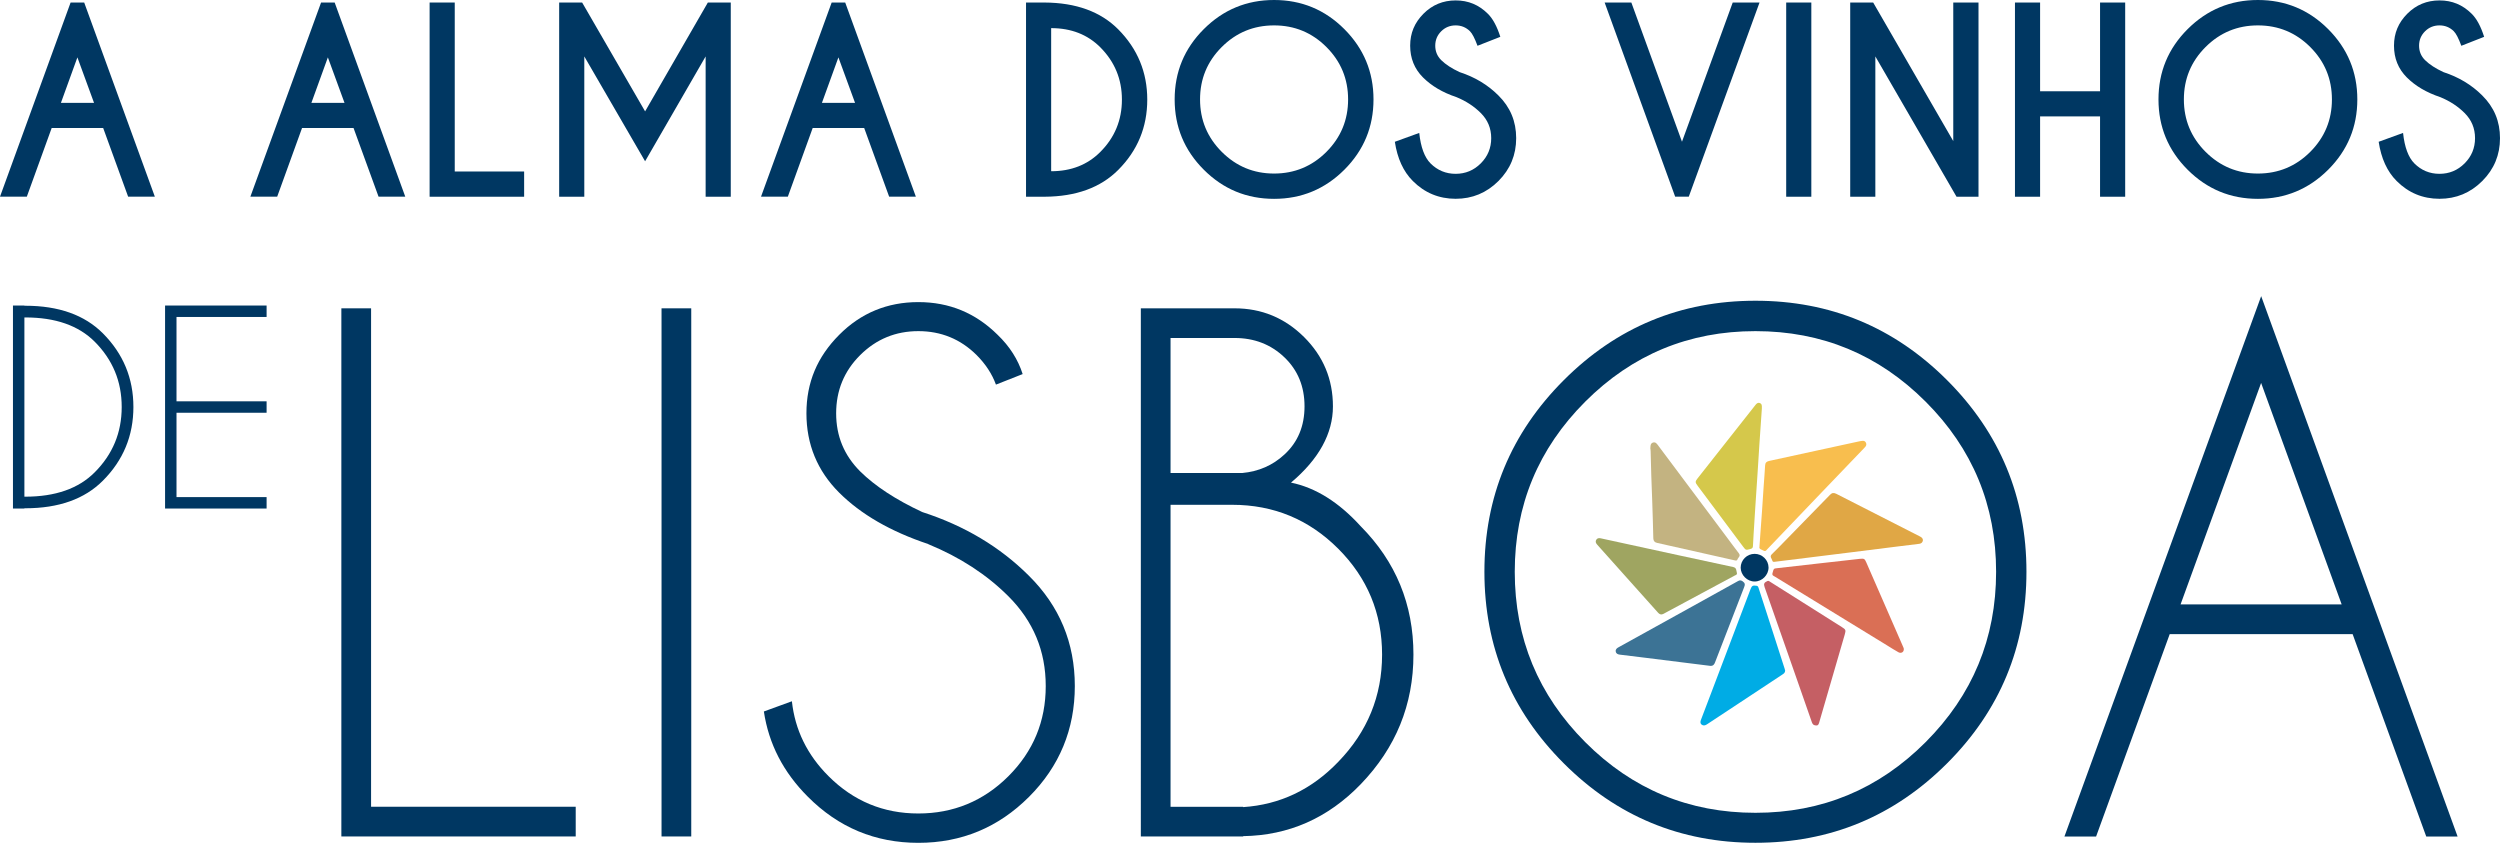
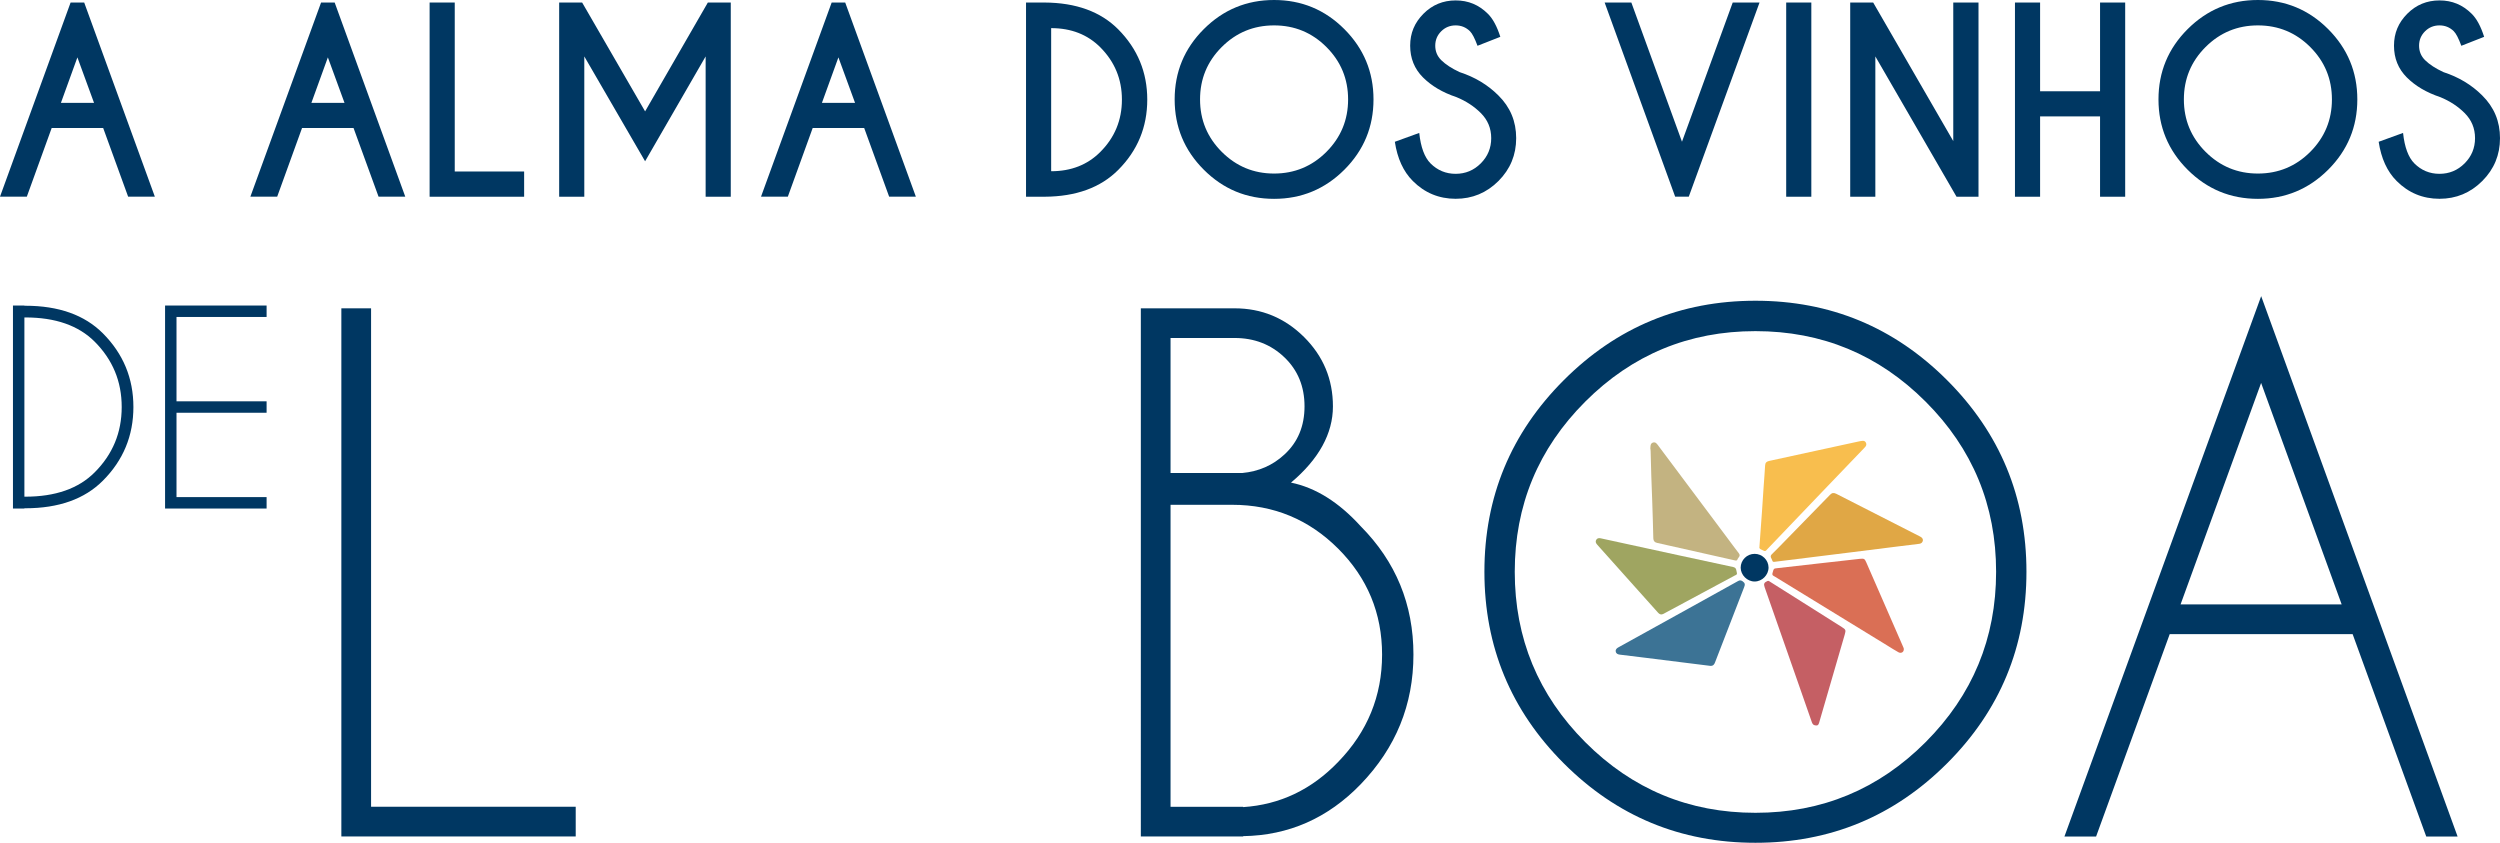
<svg xmlns="http://www.w3.org/2000/svg" id="Layer_2" data-name="Layer 2" viewBox="0 0 474.5 159.96">
  <defs>
    <style>
      .cls-1 {
        fill: #d5c84b;
      }

      .cls-2 {
        fill: #c55f64;
      }

      .cls-3 {
        fill: #3c7395;
      }

      .cls-4 {
        fill: #e0a745;
      }

      .cls-5 {
        fill: #da6f55;
      }

      .cls-6 {
        fill: #f8be4e;
      }

      .cls-7 {
        fill: #003762;
      }

      .cls-8 {
        fill: #00ace5;
      }

      .cls-9 {
        fill: #9fa561;
      }

      .cls-10 {
        fill: #c3b381;
      }
    </style>
  </defs>
  <g id="Layer_1-2" data-name="Layer 1">
    <g>
      <g>
        <path class="cls-7" d="M64.79,158.76V58.52h5.64v94.6h38.84v5.64h-44.48Z" />
-         <path class="cls-7" d="M131.2,58.52v100.24h-5.64V58.52h5.64Z" />
-         <path class="cls-7" d="M176.18,103.26c-7.14-2.38-12.78-5.64-16.92-9.77-4.13-4.13-6.2-9.15-6.2-15.04s2.07-10.72,6.2-14.88c4.13-4.16,9.15-6.23,15.04-6.23s10.86,2.07,15.04,6.2c2.3,2.21,3.88,4.7,4.76,7.46l-5.07,2c-.75-2.05-1.98-3.92-3.7-5.64-3.05-3.01-6.73-4.51-11.03-4.51s-7.98,1.51-11.03,4.54c-3.05,3.03-4.57,6.72-4.57,11.06s1.52,7.98,4.57,11.03c2.84,2.8,6.77,5.37,11.78,7.71,8.02,2.59,14.76,6.62,20.24,12.09,5.81,5.76,8.71,12.74,8.71,20.93s-2.9,15.25-8.71,21.05-12.8,8.71-20.99,8.71-15.18-2.92-20.99-8.77c-4.64-4.64-7.41-10.02-8.33-16.16l5.32-1.94c.59,5.43,2.9,10.17,6.96,14.22,4.72,4.72,10.4,7.08,17.04,7.08s12.38-2.36,17.1-7.08c4.72-4.72,7.08-10.42,7.08-17.1s-2.36-12.32-7.08-17.04c-4.13-4.13-9.21-7.43-15.22-9.9Z" />
        <path class="cls-7" d="M234.32,58.52c5.14,0,9.53,1.82,13.19,5.45,3.65,3.63,5.48,8.02,5.48,13.16s-2.65,10-7.96,14.47c4.68,.96,9.08,3.72,13.22,8.27,6.68,6.73,10.02,14.85,10.02,24.37s-3.34,17.69-10.02,24.62c-6.22,6.43-13.66,9.71-22.3,9.84v.06h-19.42V58.52h17.79Zm-12.15,5.64v25.62h13.59c3.13-.29,5.81-1.46,8.02-3.51,2.55-2.34,3.82-5.39,3.82-9.15s-1.27-6.86-3.82-9.3c-2.55-2.44-5.7-3.67-9.46-3.67h-12.15Zm0,31.64v57.33h13.78v.06c6.97-.46,12.99-3.32,18.04-8.58,5.55-5.72,8.33-12.51,8.33-20.36s-2.78-14.56-8.33-20.11c-5.55-5.55-12.26-8.33-20.11-8.33h-11.72Z" />
        <path class="cls-7" d="M369.55,72.15c10.05,10.05,15.07,22.17,15.07,36.37s-5.02,26.33-15.07,36.37c-10.05,10.05-22.17,15.07-36.37,15.07s-26.32-5.02-36.37-15.07c-10.05-10.04-15.07-22.17-15.07-36.37s5.02-26.32,15.07-36.37c10.05-10.05,22.17-15.07,36.37-15.07s26.32,5.02,36.37,15.07Zm-36.37-9.3c-12.62,0-23.38,4.46-32.3,13.38-8.92,8.92-13.38,19.68-13.38,32.3s4.46,23.39,13.38,32.33c8.92,8.94,19.68,13.41,32.3,13.41s23.38-4.47,32.3-13.41c8.92-8.94,13.38-19.71,13.38-32.33s-4.46-23.38-13.38-32.3c-8.92-8.92-19.68-13.38-32.3-13.38Z" />
        <path class="cls-7" d="M446.52,120.36h-34.71l-13.97,38.41h-6.01l37.34-102.56,37.28,102.56h-5.95l-13.97-38.41Zm-2.07-5.64l-15.29-42.04-15.29,42.04h30.57Z" />
      </g>
      <g>
        <path class="cls-7" d="M15.98,.48l13.41,36.85h-5.07l-4.74-13.04H9.81l-4.72,13.04H0L13.4,.48h2.58Zm1.87,19.05l-3.16-8.64-3.13,8.64h6.29Z" />
        <path class="cls-7" d="M63.52,.48l13.4,36.85h-5.07l-4.75-13.04h-9.77l-4.72,13.04h-5.09L60.94,.48h2.58Zm1.87,19.05l-3.16-8.64-3.13,8.64h6.29Z" />
        <path class="cls-7" d="M81.54,37.34V.48h4.77V32.55h13.17v4.79h-17.94Z" />
        <path class="cls-7" d="M110.49,.48l11.95,20.66L134.35,.48h4.35V37.34h-4.77V10.71l-11.49,19.9-11.54-19.9v26.63h-4.77V.48h4.35Z" />
        <path class="cls-7" d="M160.42,.48l13.41,36.85h-5.07l-4.74-13.04h-9.77l-4.72,13.04h-5.09L157.85,.48h2.58Zm1.87,19.05l-3.16-8.64-3.13,8.64h6.29Z" />
        <path class="cls-7" d="M198.24,.48c5.99,.03,10.66,1.73,14,5.09,3.67,3.7,5.51,8.15,5.51,13.34s-1.83,9.65-5.51,13.34c-3.35,3.36-8.01,5.06-14,5.09h-3.5V.48h3.5Zm1.27,4.86v27.16c3.79,0,6.9-1.22,9.33-3.66,2.73-2.73,4.1-6.04,4.1-9.93s-1.37-7.18-4.1-9.93c-2.43-2.43-5.54-3.64-9.33-3.64Z" />
        <path class="cls-7" d="M255.16,5.53c3.68,3.69,5.53,8.13,5.53,13.34s-1.84,9.65-5.53,13.34c-3.69,3.68-8.13,5.53-13.34,5.53s-9.65-1.84-13.34-5.53c-3.69-3.69-5.53-8.13-5.53-13.34s1.84-9.65,5.53-13.34c3.68-3.68,8.13-5.53,13.34-5.53s9.65,1.84,13.34,5.53Zm-13.34-.71c-3.89,0-7.2,1.37-9.94,4.11-2.74,2.74-4.11,6.05-4.11,9.94s1.37,7.2,4.12,9.95c2.75,2.75,6.06,4.12,9.93,4.12s7.2-1.37,9.94-4.12c2.74-2.75,4.11-6.07,4.11-9.95s-1.37-7.2-4.11-9.94c-2.74-2.74-6.05-4.11-9.94-4.11Z" />
        <path class="cls-7" d="M276.42,18.43c-2.61-.87-4.72-2.12-6.34-3.74-1.62-1.62-2.43-3.63-2.43-6.02s.84-4.37,2.52-6.06c1.68-1.69,3.72-2.53,6.12-2.53s4.39,.84,6.08,2.51c.95,.92,1.75,2.39,2.39,4.4l-4.33,1.7c-.52-1.41-1-2.33-1.43-2.76-.75-.74-1.66-1.11-2.72-1.11s-1.99,.37-2.74,1.12c-.75,.75-1.13,1.65-1.13,2.73s.38,1.99,1.13,2.74c.84,.83,2.01,1.59,3.5,2.28,2.89,.94,5.34,2.41,7.35,4.42,2.26,2.23,3.38,4.93,3.38,8.11s-1.12,5.89-3.37,8.14c-2.25,2.25-4.96,3.37-8.12,3.37s-5.89-1.13-8.13-3.38c-1.8-1.8-2.93-4.28-3.41-7.44l4.63-1.68c.29,2.72,1.01,4.64,2.14,5.78,1.32,1.32,2.91,1.98,4.77,1.98s3.45-.66,4.77-1.98c1.32-1.32,1.98-2.92,1.98-4.79s-.66-3.45-1.98-4.77c-1.26-1.26-2.8-2.27-4.63-3.02Z" />
        <path class="cls-7" d="M317.95,37.34L304.56,.48h5.07l9.61,26.42L328.87,.48h5.09l-13.43,36.85h-2.58Z" />
        <path class="cls-7" d="M343.79,.48V37.34h-4.77V.48h4.77Z" />
        <path class="cls-7" d="M351.18,.48h4.35l15.2,26.3V.48h4.79V37.34h-4.17l-15.41-26.63v26.63h-4.77V.48Z" />
        <path class="cls-7" d="M387.21,22.09v15.25h-4.77V.48h4.77V17.32h11.38V.48h4.77V37.34h-4.77v-15.25h-11.38Z" />
        <path class="cls-7" d="M441.89,5.53c3.68,3.69,5.53,8.13,5.53,13.34s-1.84,9.65-5.53,13.34c-3.69,3.68-8.13,5.53-13.34,5.53s-9.65-1.84-13.34-5.53c-3.69-3.69-5.53-8.13-5.53-13.34s1.84-9.65,5.53-13.34c3.69-3.68,8.13-5.53,13.34-5.53s9.65,1.84,13.34,5.53Zm-13.34-.71c-3.89,0-7.2,1.37-9.94,4.11s-4.11,6.05-4.11,9.94,1.37,7.2,4.12,9.95c2.75,2.75,6.06,4.12,9.93,4.12s7.2-1.37,9.94-4.12c2.74-2.75,4.11-6.07,4.11-9.95s-1.37-7.2-4.11-9.94c-2.74-2.74-6.05-4.11-9.94-4.11Z" />
        <path class="cls-7" d="M463.15,18.43c-2.61-.87-4.72-2.12-6.34-3.74-1.62-1.62-2.43-3.63-2.43-6.02s.84-4.37,2.52-6.06c1.68-1.69,3.72-2.53,6.12-2.53s4.39,.84,6.08,2.51c.95,.92,1.75,2.39,2.39,4.4l-4.33,1.7c-.52-1.41-1-2.33-1.43-2.76-.75-.74-1.66-1.11-2.72-1.11s-1.99,.37-2.74,1.12c-.75,.75-1.13,1.65-1.13,2.73s.38,1.99,1.13,2.74c.84,.83,2.01,1.59,3.5,2.28,2.89,.94,5.34,2.41,7.35,4.42,2.26,2.23,3.38,4.93,3.38,8.11s-1.12,5.89-3.37,8.14c-2.25,2.25-4.96,3.37-8.12,3.37s-5.89-1.13-8.13-3.38c-1.8-1.8-2.93-4.28-3.41-7.44l4.63-1.68c.29,2.72,1.01,4.64,2.14,5.78,1.32,1.32,2.91,1.98,4.77,1.98s3.45-.66,4.77-1.98,1.98-2.92,1.98-4.79-.66-3.45-1.98-4.77c-1.26-1.26-2.8-2.27-4.63-3.02Z" />
        <path class="cls-7" d="M4.63,58.03h.17c6.34,0,11.25,1.75,14.74,5.25,3.85,3.87,5.78,8.52,5.78,13.97s-1.93,10.11-5.78,13.97c-3.48,3.5-8.4,5.25-14.74,5.25h-.17v.05H2.46V57.99h2.17v.05Zm0,2.22v34.02h.17c5.71,0,10.11-1.54,13.17-4.62,3.42-3.42,5.13-7.55,5.13-12.4s-1.71-8.97-5.13-12.4c-3.07-3.07-7.46-4.6-13.17-4.6h-.17Z" />
        <path class="cls-7" d="M50.6,57.99v2.17h-17.1v16.01h17.1v2.17h-17.1v16.01h17.1v2.17H31.33V57.99h19.26Z" />
      </g>
      <path class="cls-5" d="M361.34,123.26c0,.53-.53,.82-1.03,.53-.73-.41-1.44-.86-2.15-1.3-7.1-4.35-14.19-8.69-21.28-13.04-.24-.15-.59-.22-.46-.68,.24-.87,.22-.86,.87-.93,2.79-.31,5.58-.63,8.37-.95,2.46-.28,4.93-.56,7.39-.83,.76-.08,.87,0,1.17,.68,1.63,3.72,3.25,7.44,4.87,11.16,.7,1.6,1.4,3.19,2.09,4.79,.08,.18,.17,.36,.17,.56Z" />
      <path class="cls-2" d="M344.76,137.69c-.61,0-.76-.3-.88-.64-.72-2.06-1.44-4.13-2.16-6.19-2.26-6.47-4.53-12.94-6.79-19.4-.23-.65-.1-.9,.52-1.18,.23-.1,.38,.05,.53,.15,2.11,1.33,4.23,2.67,6.34,4,2.43,1.54,4.86,3.07,7.3,4.61,.7,.44,.75,.57,.52,1.37-1.58,5.46-3.17,10.92-4.76,16.38-.12,.42-.19,.91-.62,.91Z" />
      <path class="cls-4" d="M364.97,102.54c-.05,.42-.31,.63-.71,.68-1.38,.17-2.77,.34-4.16,.51-2.79,.35-5.57,.7-8.36,1.05-2.74,.34-5.48,.68-8.21,1.02-2.18,.27-4.37,.54-6.55,.81-.25,.03-.51,.12-.6-.23-.1-.39-.56-.73-.08-1.19,.89-.86,1.74-1.75,2.6-2.63,2.82-2.88,5.63-5.76,8.44-8.65,.37-.39,.71-.42,1.18-.19,5.3,2.71,10.6,5.41,15.91,8.11,.29,.15,.53,.34,.55,.71Z" />
-       <path class="cls-8" d="M338.82,127.27c0,.41-.26,.59-.53,.76-1.99,1.31-3.98,2.63-5.96,3.94-2.72,1.8-5.43,3.59-8.15,5.38-.08,.05-.16,.11-.25,.16-.32,.2-.65,.27-.96,.02-.31-.25-.25-.58-.13-.9,.61-1.61,1.23-3.23,1.84-4.84,2.52-6.65,5.05-13.31,7.57-19.96,.25-.67,.44-.76,1.15-.65,.28,.04,.32,.25,.39,.45,.88,2.72,1.76,5.44,2.64,8.16,.76,2.36,1.52,4.72,2.28,7.08,.05,.14,.08,.28,.11,.39Z" />
      <path class="cls-6" d="M333.95,103.65c.16-2.28,.32-4.46,.48-6.63,.11-1.61,.21-3.21,.32-4.82,.09-1.29,.2-2.59,.27-3.88,.03-.53,.31-.74,.79-.84,2.97-.64,5.94-1.29,8.91-1.94,2.68-.59,5.36-1.17,8.05-1.75,.24-.05,.48-.1,.73-.12,.29-.03,.52,.08,.65,.35,.13,.27,.09,.51-.08,.74-.08,.1-.17,.2-.26,.29-2.69,2.8-5.38,5.6-8.06,8.4-3.43,3.59-6.86,7.18-10.3,10.77-.19,.2-.34,.51-.73,.29-.39-.22-.95-.27-.76-.84Z" />
-       <path class="cls-1" d="M334.4,77.55c-.16,2.28-.32,4.55-.47,6.83-.11,1.69-.21,3.38-.32,5.06-.15,2.36-.32,4.72-.47,7.08-.11,1.7-.21,3.41-.32,5.11-.04,.67-.09,1.34-.11,2.02-.01,.31-.15,.46-.45,.54-.91,.25-.9,.26-1.46-.49-2.86-3.83-5.73-7.66-8.59-11.5-.49-.65-.49-.79,0-1.42,3.64-4.62,7.29-9.24,10.93-13.86,.22-.28,.44-.56,.85-.43,.41,.14,.43,.5,.41,.86,0,.07,0,.13,0,.2Z" />
      <path class="cls-3" d="M324.6,126.38c-1.49-.18-3.07-.38-4.65-.58-2.51-.31-5.02-.63-7.53-.94-1.66-.21-3.33-.41-4.99-.61-.36-.05-.69-.17-.76-.58-.08-.41,.19-.63,.51-.81,4.49-2.48,8.98-4.97,13.46-7.45,3.08-1.7,6.16-3.4,9.23-5.12,.32-.18,.54-.19,.88,.04,.48,.33,.48,.64,.29,1.11-1.85,4.75-3.69,9.5-5.52,14.26-.15,.4-.34,.72-.93,.68Z" />
      <path class="cls-9" d="M315.34,116.63c-.36-.02-.54-.23-.73-.44-1.51-1.69-3.03-3.38-4.54-5.07-2.12-2.36-4.23-4.73-6.34-7.09-.21-.23-.42-.47-.62-.7-.24-.27-.34-.58-.13-.9,.2-.3,.49-.33,.83-.26,1.65,.36,3.31,.72,4.96,1.08,6.73,1.46,13.45,2.94,20.18,4.37,.69,.15,.57,.66,.7,1.07,.13,.4-.23,.46-.46,.58-4.33,2.33-8.66,4.66-12.99,6.98-.29,.15-.56,.35-.86,.37Z" />
      <path class="cls-10" d="M313.25,84.98c0-.44,.04-.83,.48-.98,.42-.14,.68,.13,.9,.43,4.38,5.85,8.75,11.69,13.12,17.54,.76,1.01,1.5,2.04,2.28,3.04,.42,.54-.13,.79-.26,1.17-.1,.3-.36,.21-.59,.16-4.89-1.1-9.78-2.2-14.67-3.3-.47-.1-.69-.37-.71-.86-.06-2.38-.12-4.76-.21-7.15-.12-3.14-.24-6.27-.3-9.41,0-.23-.05-.46-.07-.64Z" />
      <path class="cls-7" d="M333.03,105.12c1.44,0,2.63,1.17,2.64,2.59,0,1.43-1.23,2.67-2.65,2.66-1.41,0-2.63-1.23-2.64-2.62,0-1.45,1.19-2.63,2.65-2.63Z" />
    </g>
  </g>
</svg>